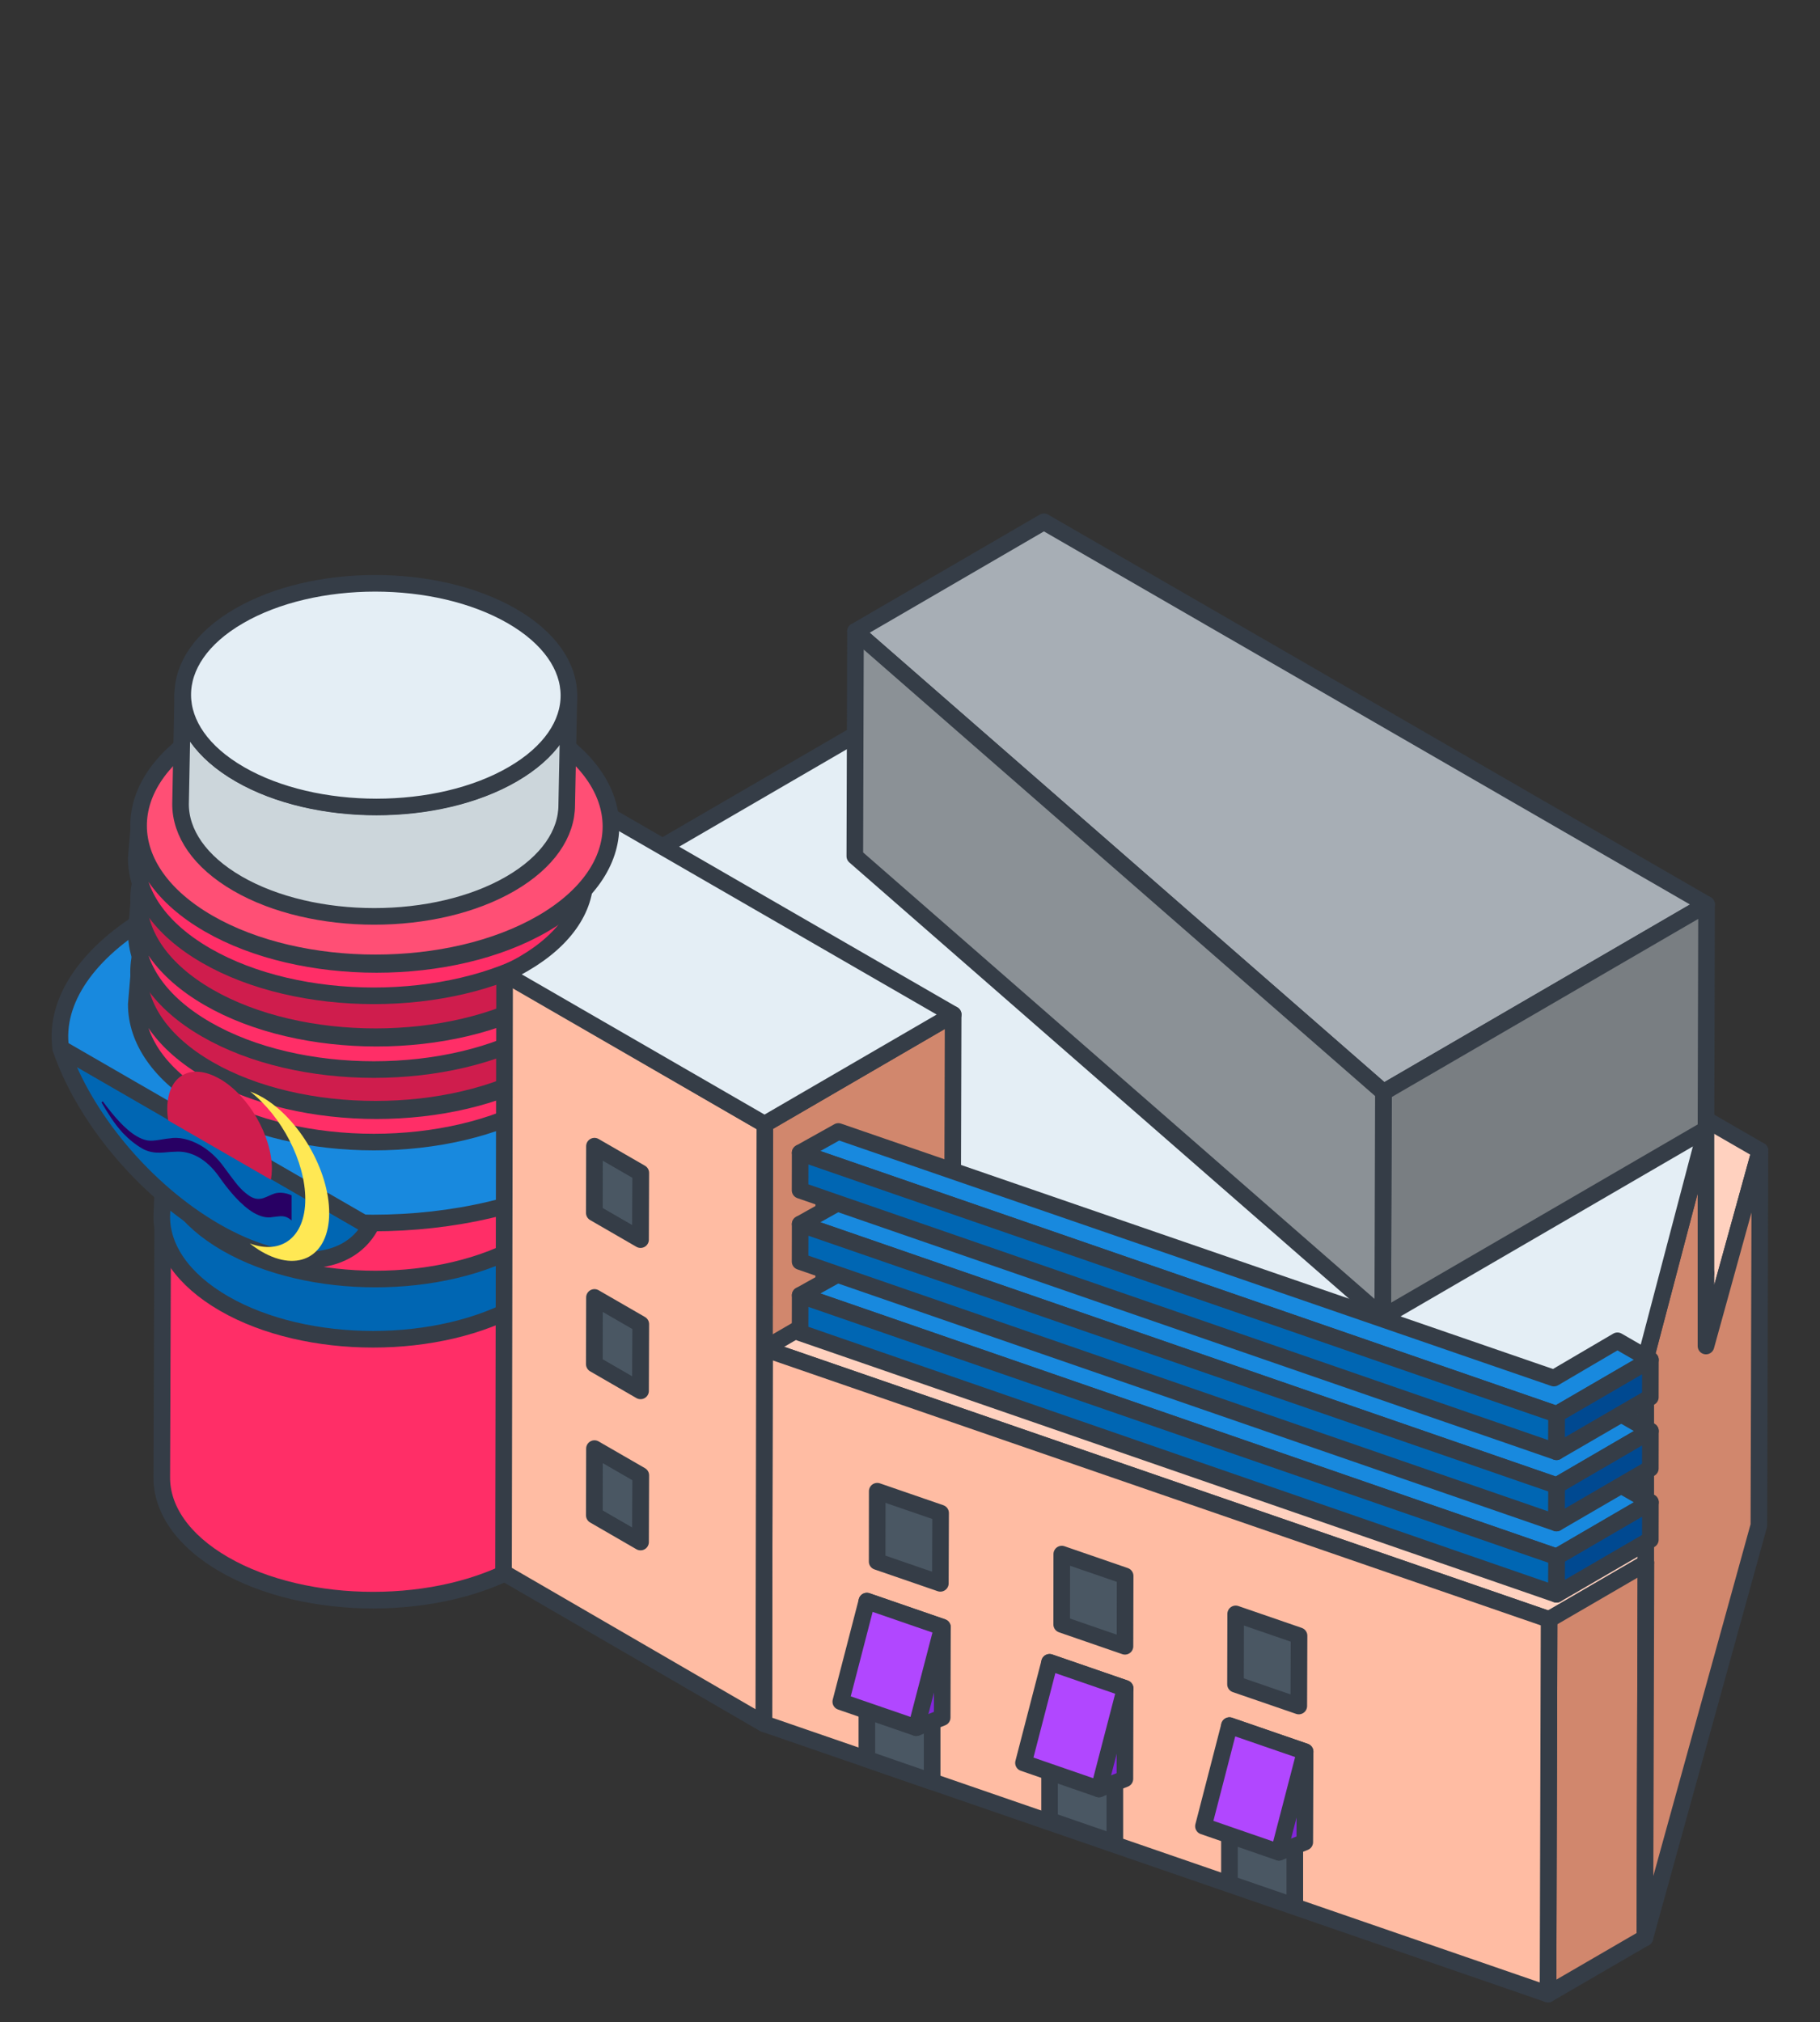
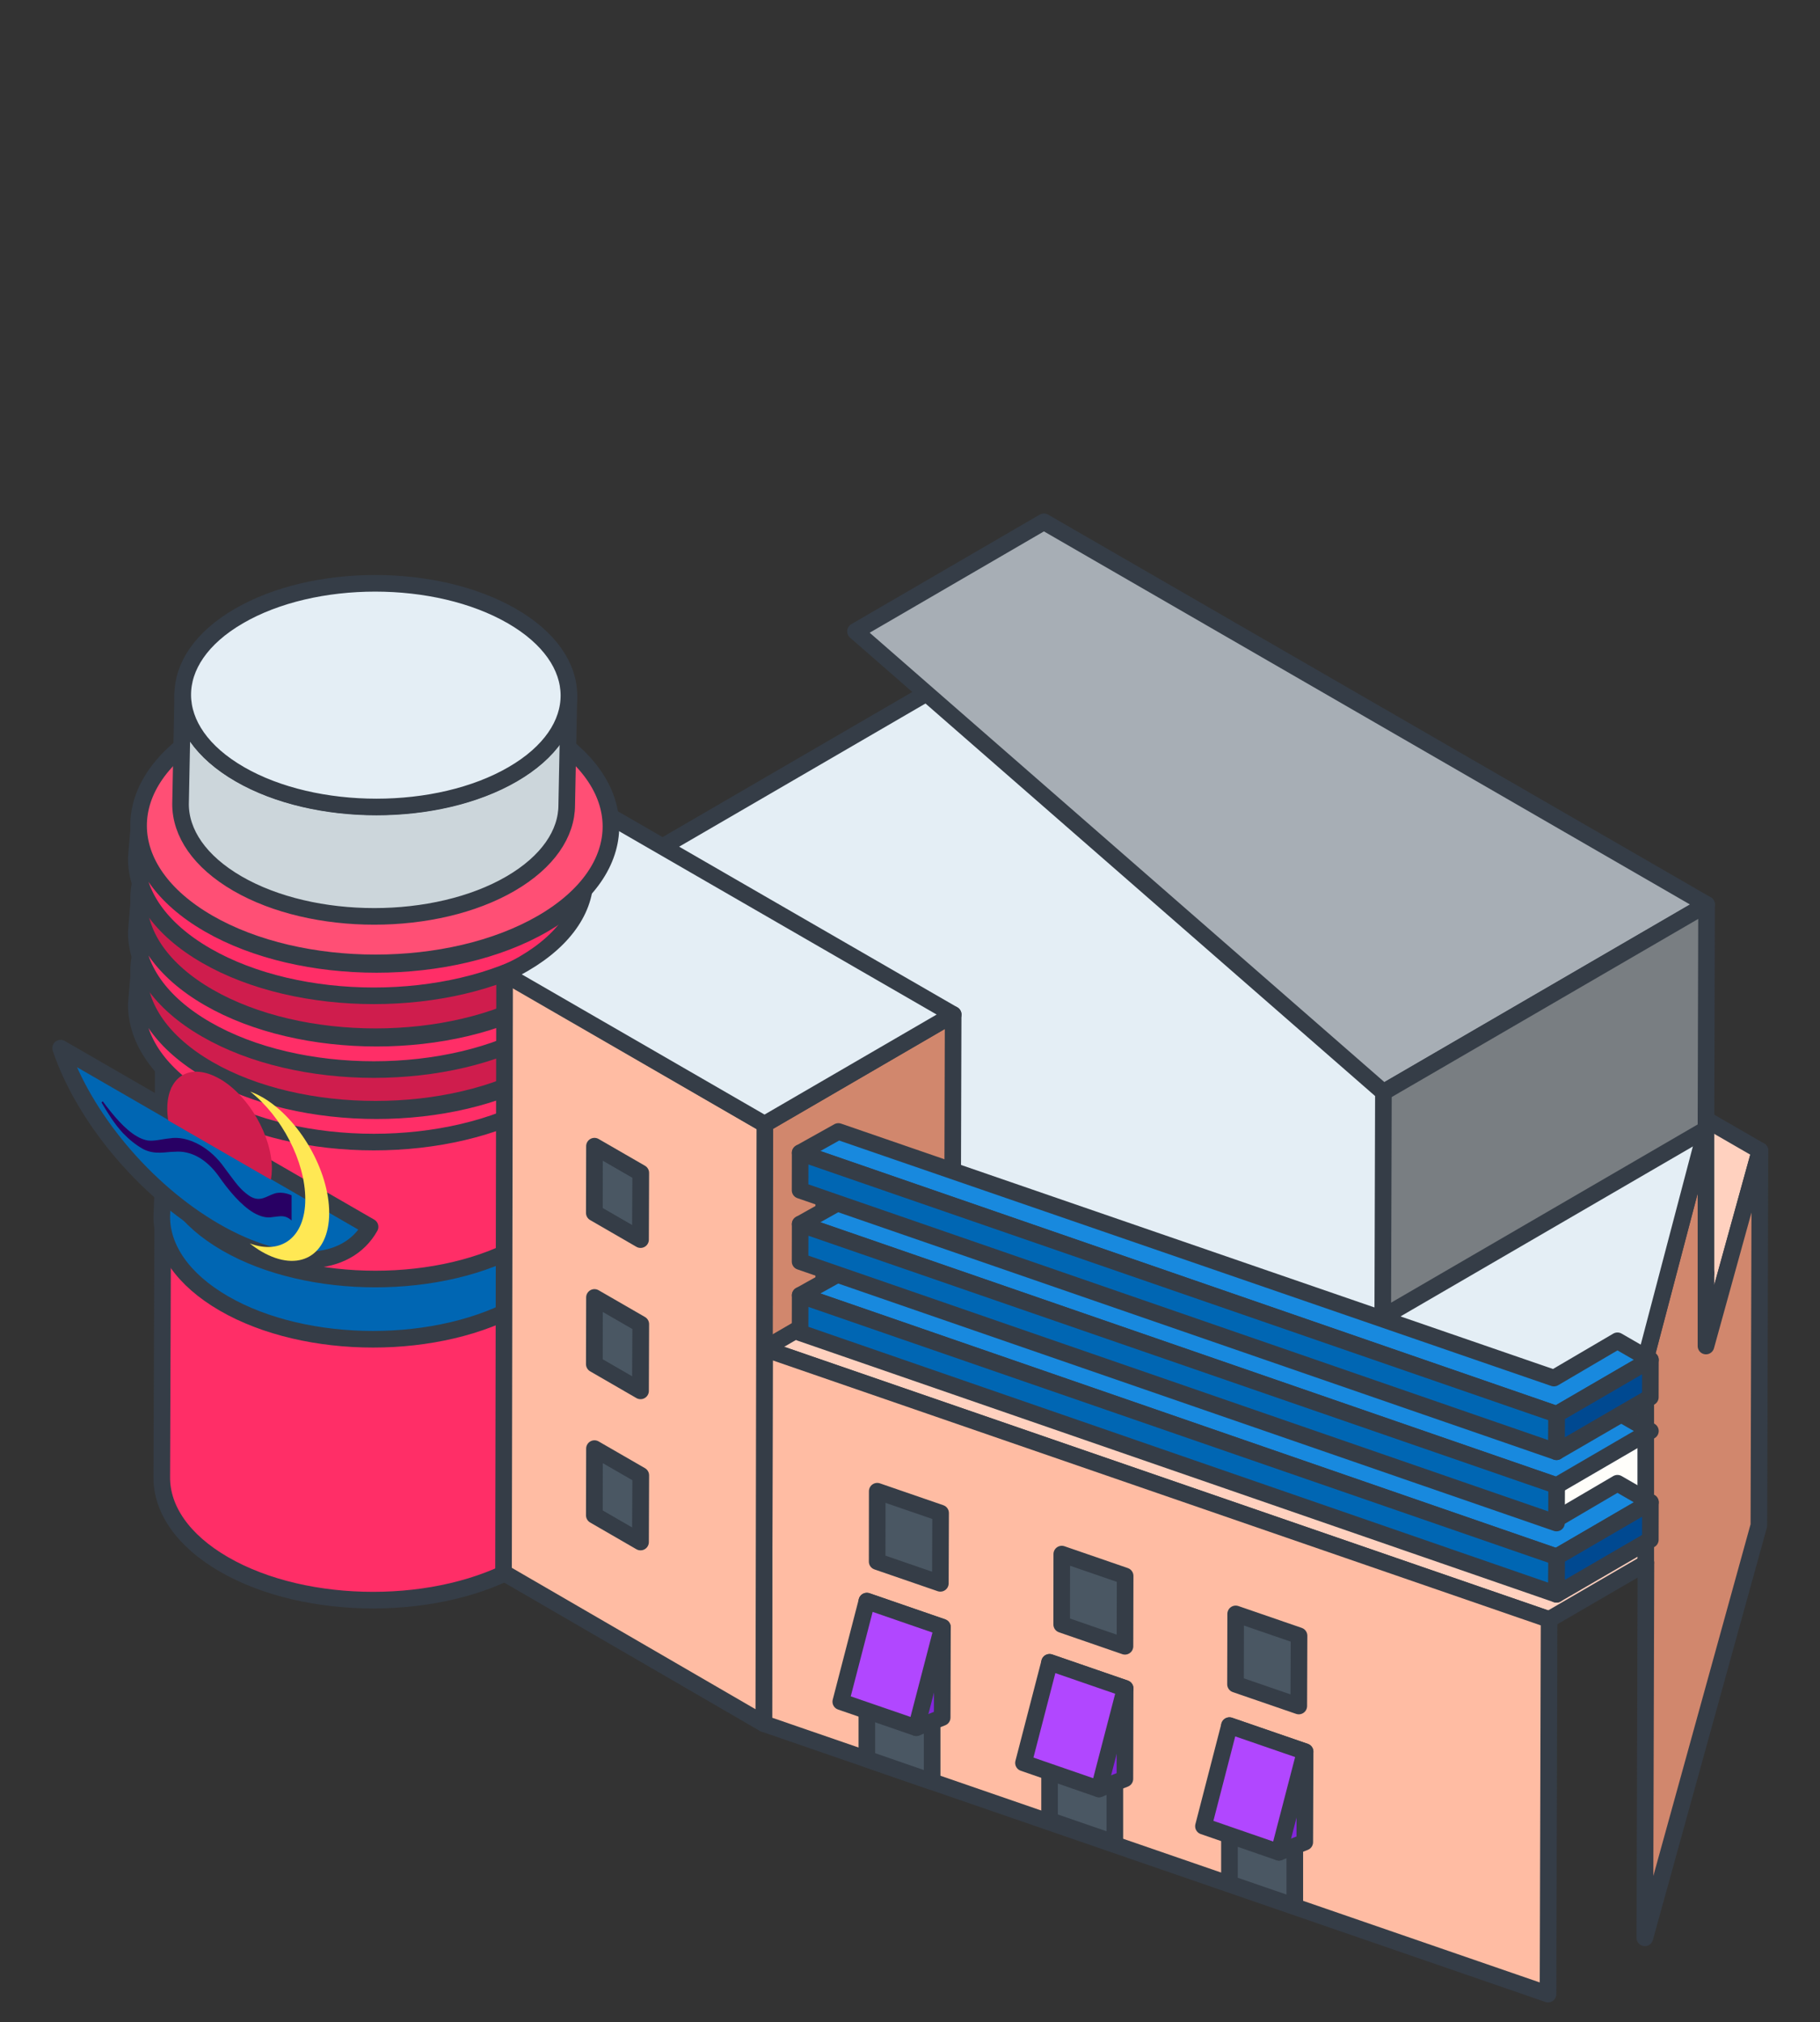
<svg xmlns="http://www.w3.org/2000/svg" id="_レイヤー_2" data-name="レイヤー 2" viewBox="0 0 219.15 243.44">
  <rect x="0" y="0" width="219.15" height="243.44" fill="#333333" stroke="none" />
  <defs>
    <style>
      .cls-1, .cls-2 {
        fill: none;
      }

      .cls-3 {
        fill: #ffe854;
      }

      .cls-4 {
        fill: #ff4f75;
      }

      .cls-4, .cls-5, .cls-6, .cls-7, .cls-8, .cls-9, .cls-10, .cls-11, .cls-12, .cls-13, .cls-14, .cls-15, .cls-16, .cls-17, .cls-18, .cls-19, .cls-20, .cls-2, .cls-21 {
        stroke: #353d47;
        stroke-linejoin: round;
        stroke-width: 2px;
      }

      .cls-5 {
        fill: #797e82;
      }

      .cls-6 {
        fill: #fffefa;
      }

      .cls-7 {
        fill: #8b9196;
      }

      .cls-8, .cls-22 {
        fill: #cf1d4d;
      }

      .cls-9 {
        fill: #d1876d;
      }

      .cls-23 {
        isolation: isolate;
      }

      .cls-10 {
        fill: #0066b3;
      }

      .cls-24 {
        clip-path: url(#clippath-1);
      }

      .cls-25 {
        clip-path: url(#clippath-2);
      }

      .cls-11 {
        fill: #ff2e67;
      }

      .cls-12 {
        fill: #ffd1bf;
      }

      .cls-13 {
        fill: #ccd6db;
      }

      .cls-14 {
        fill: #e4eef5;
      }

      .cls-15 {
        fill: #ffbca3;
      }

      .cls-16 {
        fill: #1889de;
      }

      .cls-17 {
        fill: #a7aeb5;
      }

      .cls-26 {
        fill: #280064;
      }

      .cls-18, .cls-27 {
        fill: #4a5763;
      }

      .cls-19 {
        fill: #8426db;
      }

      .cls-28 {
        clip-path: url(#clippath);
      }

      .cls-20 {
        fill: #b147ff;
      }

      .cls-21 {
        fill: #004991;
      }
    </style>
    <clipPath id="clippath">
      <polygon class="cls-18" points="71.56 146.02 71.58 137.99 77.16 141.21 77.13 149.24 71.56 146.02" />
    </clipPath>
    <clipPath id="clippath-1">
      <polygon class="cls-18" points="71.56 164.23 71.58 156.2 77.16 159.42 77.13 167.45 71.56 164.23" />
    </clipPath>
    <clipPath id="clippath-2">
      <polygon class="cls-18" points="71.56 182.43 71.58 174.4 77.16 177.62 77.13 185.65 71.56 182.43" />
    </clipPath>
  </defs>
  <g id="_レイヤー_12" data-name="レイヤー 12">
    <g>
      <g>
        <path class="cls-11" d="M70.48,99.48l-.28,78.55c-.01,3.74-2.47,7.46-7.37,10.31-9.87,5.74-25.93,5.74-35.86,0-5-2.89-7.5-6.68-7.49-10.46l.28-78.55c-.01,3.78,2.49,7.57,7.49,10.46,9.93,5.74,25.99,5.74,35.86,0,4.9-2.85,7.36-6.58,7.37-10.31Z" />
        <path class="cls-10" d="M70.48,139.37l-.28,7.25c-.01,3.74-2.47,7.46-7.37,10.31-9.87,5.74-25.93,5.74-35.86,0-5-2.89-7.5-6.68-7.49-10.46l.28-7.25c-.01,3.78,2.49,7.57,7.49,10.46,9.93,5.74,25.99,5.74,35.86,0,4.9-2.85,7.36-6.58,7.37-10.31Z" />
-         <path class="cls-16" d="M71.21,110.17c14.69,8.48,14.77,22.23.17,30.71-14.59,8.48-38.33,8.48-53.02,0-7.05-4.07-11.05-14.69-11.05-14.69-.79-5.73,3.29-11.61,10.87-16.02,14.59-8.48,38.33-8.48,53.02,0Z" />
+         <path class="cls-16" d="M71.21,110.17Z" />
        <path class="cls-11" d="M73.75,117.29l-.32,3.78c-.01,4.2-2.77,8.39-8.28,11.59-11.1,6.45-29.15,6.45-40.32,0-5.62-3.24-8.43-7.5-8.42-11.76l.32-3.78c-.01,4.25,2.79,8.51,8.42,11.76,11.17,6.45,29.22,6.45,40.32,0,5.51-3.2,8.27-7.4,8.28-11.59Z" />
        <path class="cls-8" d="M65.17,105.42c11.14,6.43,11.2,16.86.13,23.3-11.07,6.43-29.08,6.43-40.22,0s-11.2-16.86-.13-23.3c11.07-6.43,29.08-6.43,40.22,0Z" />
        <path class="cls-11" d="M73.75,108.56l-.32,3.78c-.01,4.2-2.77,8.39-8.28,11.59-11.1,6.45-29.15,6.45-40.32,0-5.62-3.24-8.43-7.5-8.42-11.76l.32-3.78c-.01,4.25,2.79,8.51,8.42,11.76,11.17,6.45,29.22,6.45,40.32,0,5.51-3.2,8.27-7.4,8.28-11.59Z" />
        <path class="cls-8" d="M65.17,96.69c11.14,6.43,11.2,16.86.13,23.3-11.07,6.43-29.08,6.43-40.22,0s-11.2-16.86-.13-23.3c11.07-6.43,29.08-6.43,40.22,0Z" />
        <polygon class="cls-12" points="211.92 138.53 198.19 188.19 186.53 194.97 92.1 162.4 67.47 137.51 129.15 90.75 211.92 138.53" />
-         <polygon class="cls-9" points="198.19 188.19 198.06 233.3 186.4 240.07 186.53 194.97 198.19 188.19" />
        <polygon class="cls-15" points="186.53 194.97 186.4 240.07 91.97 207.51 92.05 162.38 186.53 194.97" />
        <polygon class="cls-6" points="205.42 153.29 198.17 180.85 186.79 188.2 96.8 157.16 69.45 135.35 132.11 88.87 205.42 153.29" />
        <path class="cls-11" d="M73.75,99.68l-.32,3.78c-.01,4.2-2.77,8.39-8.28,11.59-11.1,6.45-29.15,6.45-40.32,0-5.62-3.24-8.43-7.5-8.42-11.76l.32-3.78c-.01,4.25,2.79,8.51,8.42,11.76,11.17,6.45,29.22,6.45,40.32,0,5.51-3.2,8.27-7.4,8.28-11.59Z" />
        <polygon class="cls-9" points="205.42 162.05 205.42 135.95 198.17 163.51 198.17 188.18 198.2 188.15 198.19 188.19 198.06 233.3 211.79 183.64 211.92 138.53 205.42 162.05" />
        <polygon class="cls-14" points="205.42 135.95 198.17 163.51 186.79 170.86 96.8 139.82 79.47 128.08 75.73 104.29 132.11 71.53 205.42 135.95" />
        <polygon class="cls-17" points="205.49 108.89 166.58 131.5 103.01 76.01 125.7 62.82 205.49 108.89" />
        <polygon class="cls-5" points="205.49 108.89 205.42 135.95 166.5 158.57 166.58 131.5 205.49 108.89" />
-         <polygon class="cls-7" points="166.58 131.5 166.5 158.57 102.93 103.08 103.01 76.01 166.58 131.5" />
        <polygon class="cls-9" points="114.77 122.14 114.7 146.36 99.19 142.28 99.19 158.22 91.98 162.41 92.06 135.35 114.77 122.14" />
        <polygon class="cls-15" points="92.1 135.35 91.97 207.51 60.63 189.33 60.76 117.17 92.1 135.35" />
        <g>
          <polygon class="cls-16" points="198.73 180.86 187.44 187.43 96.35 155.94 100.95 153.37 187.11 183.06 194.76 178.57 198.73 180.86" />
          <polygon class="cls-10" points="187.44 187.43 187.42 191.94 96.34 160.45 96.35 155.94 187.44 187.43" />
          <polygon class="cls-21" points="198.73 180.86 198.72 185.37 187.42 191.94 187.44 187.43 198.73 180.86" />
        </g>
        <g>
          <polygon class="cls-16" points="198.73 172.28 187.44 178.85 96.35 147.37 100.95 144.79 187.11 174.49 194.76 169.99 198.73 172.28" />
          <polygon class="cls-10" points="187.44 178.85 187.42 183.36 96.34 151.88 96.35 147.37 187.44 178.85" />
-           <polygon class="cls-21" points="198.73 172.28 198.72 176.79 187.42 183.36 187.44 178.85 198.73 172.28" />
        </g>
        <g>
          <polygon class="cls-16" points="198.73 163.71 187.44 170.27 96.35 138.79 100.95 136.22 187.11 165.91 194.76 161.42 198.73 163.71" />
          <polygon class="cls-10" points="187.44 170.27 187.42 174.78 96.34 143.3 96.35 138.79 187.44 170.27" />
          <polygon class="cls-21" points="198.73 163.71 198.72 168.22 187.42 174.78 187.44 170.27 198.73 163.71" />
        </g>
        <path class="cls-14" d="M71.5,97.16l-1.07.62v7.28c.31,3.96-2.19,7.96-7.39,10.98-.74.43-1.53.82-2.34,1.19l31.36,18.11,22.72-13.2-43.27-24.98Z" />
        <path class="cls-4" d="M65.17,87.8c11.14,6.43,11.2,16.86.13,23.3-11.07,6.43-29.08,6.43-40.22,0-11.14-6.43-11.2-16.86-.13-23.3,11.07-6.43,29.08-6.43,40.22,0Z" />
        <path class="cls-13" d="M68.5,83.72l-.26,13.2c0,3.42-2.26,6.84-6.76,9.46-9.05,5.26-23.77,5.26-32.88,0-4.58-2.65-6.87-6.12-6.86-9.59l.26-13.2c0,3.47,2.28,6.94,6.86,9.59,9.11,5.26,23.83,5.26,32.88,0,4.5-2.61,6.75-6.03,6.76-9.46Z" />
        <path class="cls-14" d="M61.64,74.17c9.11,5.26,9.16,13.79.11,19.04-9.05,5.26-23.77,5.26-32.88,0-9.11-5.26-9.16-13.79-.11-19.04,9.05-5.26,23.77-5.26,32.88,0Z" />
        <path class="cls-10" d="M7.3,126.19c2.76,8.19,10.04,17.1,18.6,22.04,8.56,4.94,15.86,4.45,18.66-.53L7.3,126.19Z" />
        <g class="cls-23">
          <g>
            <path class="cls-3" d="M31.57,132.09c-.49-.29-.97-.5-1.44-.67,3.78,2.96,6.64,8.41,6.63,12.98s-2.9,6.71-6.68,5.3c.47.37.95.71,1.44.99,4.47,2.58,8.1.51,8.12-4.63.01-5.13-3.6-11.39-8.06-13.97" />
            <path class="cls-22" d="M26.46,129.89c-3.48-2.01-6.31-.4-6.32,3.59,0,.46.04.93.11,1.41l12.37,7.14c.07-.39.11-.81.12-1.28.01-3.99-2.8-8.86-6.28-10.87" />
            <path class="cls-26" d="M35.12,143.91c-.77-.35-1.51-.38-2.03-.23-1.03.33-1.73,1.06-2.94.37-.18-.11-.38-.25-.59-.43-.86-.67-1.6-1.8-2.54-3.04-.85-1.21-1.87-2.11-2.9-2.7-1.3-.75-2.63-1.02-3.68-.83-.93.08-1.77.35-2.62.26-.44-.07-.89-.24-1.33-.5-1.46-.84-2.88-2.55-4.12-4.22l-.15.13c.75,1.27,1.54,2.57,2.58,3.69.76.79,1.51,1.39,2.32,1.86.05.03.11.06.16.09,1.42.7,2.66.3,3.77.3.93-.08,1.92.12,2.89.68.8.46,1.59,1.17,2.33,2.17,1.25,1.81,2.77,3.62,4.3,4.51.77.44,1.54.65,2.29.5.65-.05,1.22-.25,1.85.12.13.07.26.17.4.3v-3.03" />
          </g>
        </g>
        <g class="cls-23">
          <polygon class="cls-27" points="71.56 146.02 71.58 137.99 77.16 141.21 77.13 149.24 71.56 146.02" />
          <g class="cls-28">
            <polyline class="cls-18" points="77.16 141.21 71.58 137.99 71.56 146.02 77.13 149.24 77.16 141.21" />
          </g>
          <polygon class="cls-2" points="71.56 146.02 71.58 137.99 77.16 141.21 77.13 149.24 71.56 146.02" />
        </g>
        <g class="cls-23">
          <polygon class="cls-27" points="71.56 164.23 71.58 156.2 77.16 159.42 77.13 167.45 71.56 164.23" />
          <g class="cls-24">
            <polyline class="cls-18" points="77.16 159.42 71.58 156.2 71.56 164.23 77.13 167.45 77.16 159.42" />
          </g>
          <polygon class="cls-2" points="71.56 164.23 71.58 156.2 77.16 159.42 77.13 167.45 71.56 164.23" />
        </g>
        <g class="cls-23">
          <polygon class="cls-27" points="71.56 182.43 71.58 174.4 77.16 177.62 77.13 185.65 71.56 182.43" />
          <g class="cls-25">
            <polyline class="cls-18" points="77.16 177.62 71.58 174.4 71.56 182.43 77.13 185.65 77.16 177.62" />
          </g>
          <polygon class="cls-2" points="71.56 182.43 71.58 174.4 77.16 177.62 77.13 185.65 71.56 182.43" />
        </g>
        <polygon class="cls-18" points="112.24 214.5 104.38 211.78 104.38 200.13 112.24 200.13 112.24 214.5" />
        <polygon class="cls-19" points="113.48 195.9 113.45 206.78 110.33 208 104.38 192.76 113.48 195.9" />
        <polygon class="cls-20" points="113.48 195.9 110.33 208 101.24 204.87 104.38 192.76 113.48 195.9" />
        <polygon class="cls-18" points="134.24 221.87 126.38 219.16 126.38 207.5 134.24 207.5 134.24 221.87" />
        <polygon class="cls-19" points="135.48 203.27 135.45 214.16 132.33 215.38 126.38 200.13 135.48 203.27" />
        <polygon class="cls-20" points="135.48 203.27 132.33 215.38 123.24 212.24 126.38 200.13 135.48 203.27" />
        <polygon class="cls-18" points="155.91 229.49 148.04 226.78 148.04 215.12 155.91 215.12 155.91 229.49" />
        <polygon class="cls-19" points="157.15 210.89 157.11 221.78 154 223 148.04 207.75 157.15 210.89" />
        <polygon class="cls-20" points="157.15 210.89 154 223 144.91 219.86 148.04 207.75 157.15 210.89" />
        <polygon class="cls-18" points="113.26 182.16 113.23 190.62 105.62 188 105.63 179.53 113.26 182.16" />
        <polygon class="cls-18" points="135.48 189.73 135.46 198.2 127.84 195.57 127.85 187.1 135.48 189.73" />
        <polygon class="cls-18" points="156.42 196.93 156.39 205.39 148.77 202.77 148.79 194.3 156.42 196.93" />
      </g>
      <rect class="cls-1" width="219.15" height="243.44" />
    </g>
  </g>
</svg>